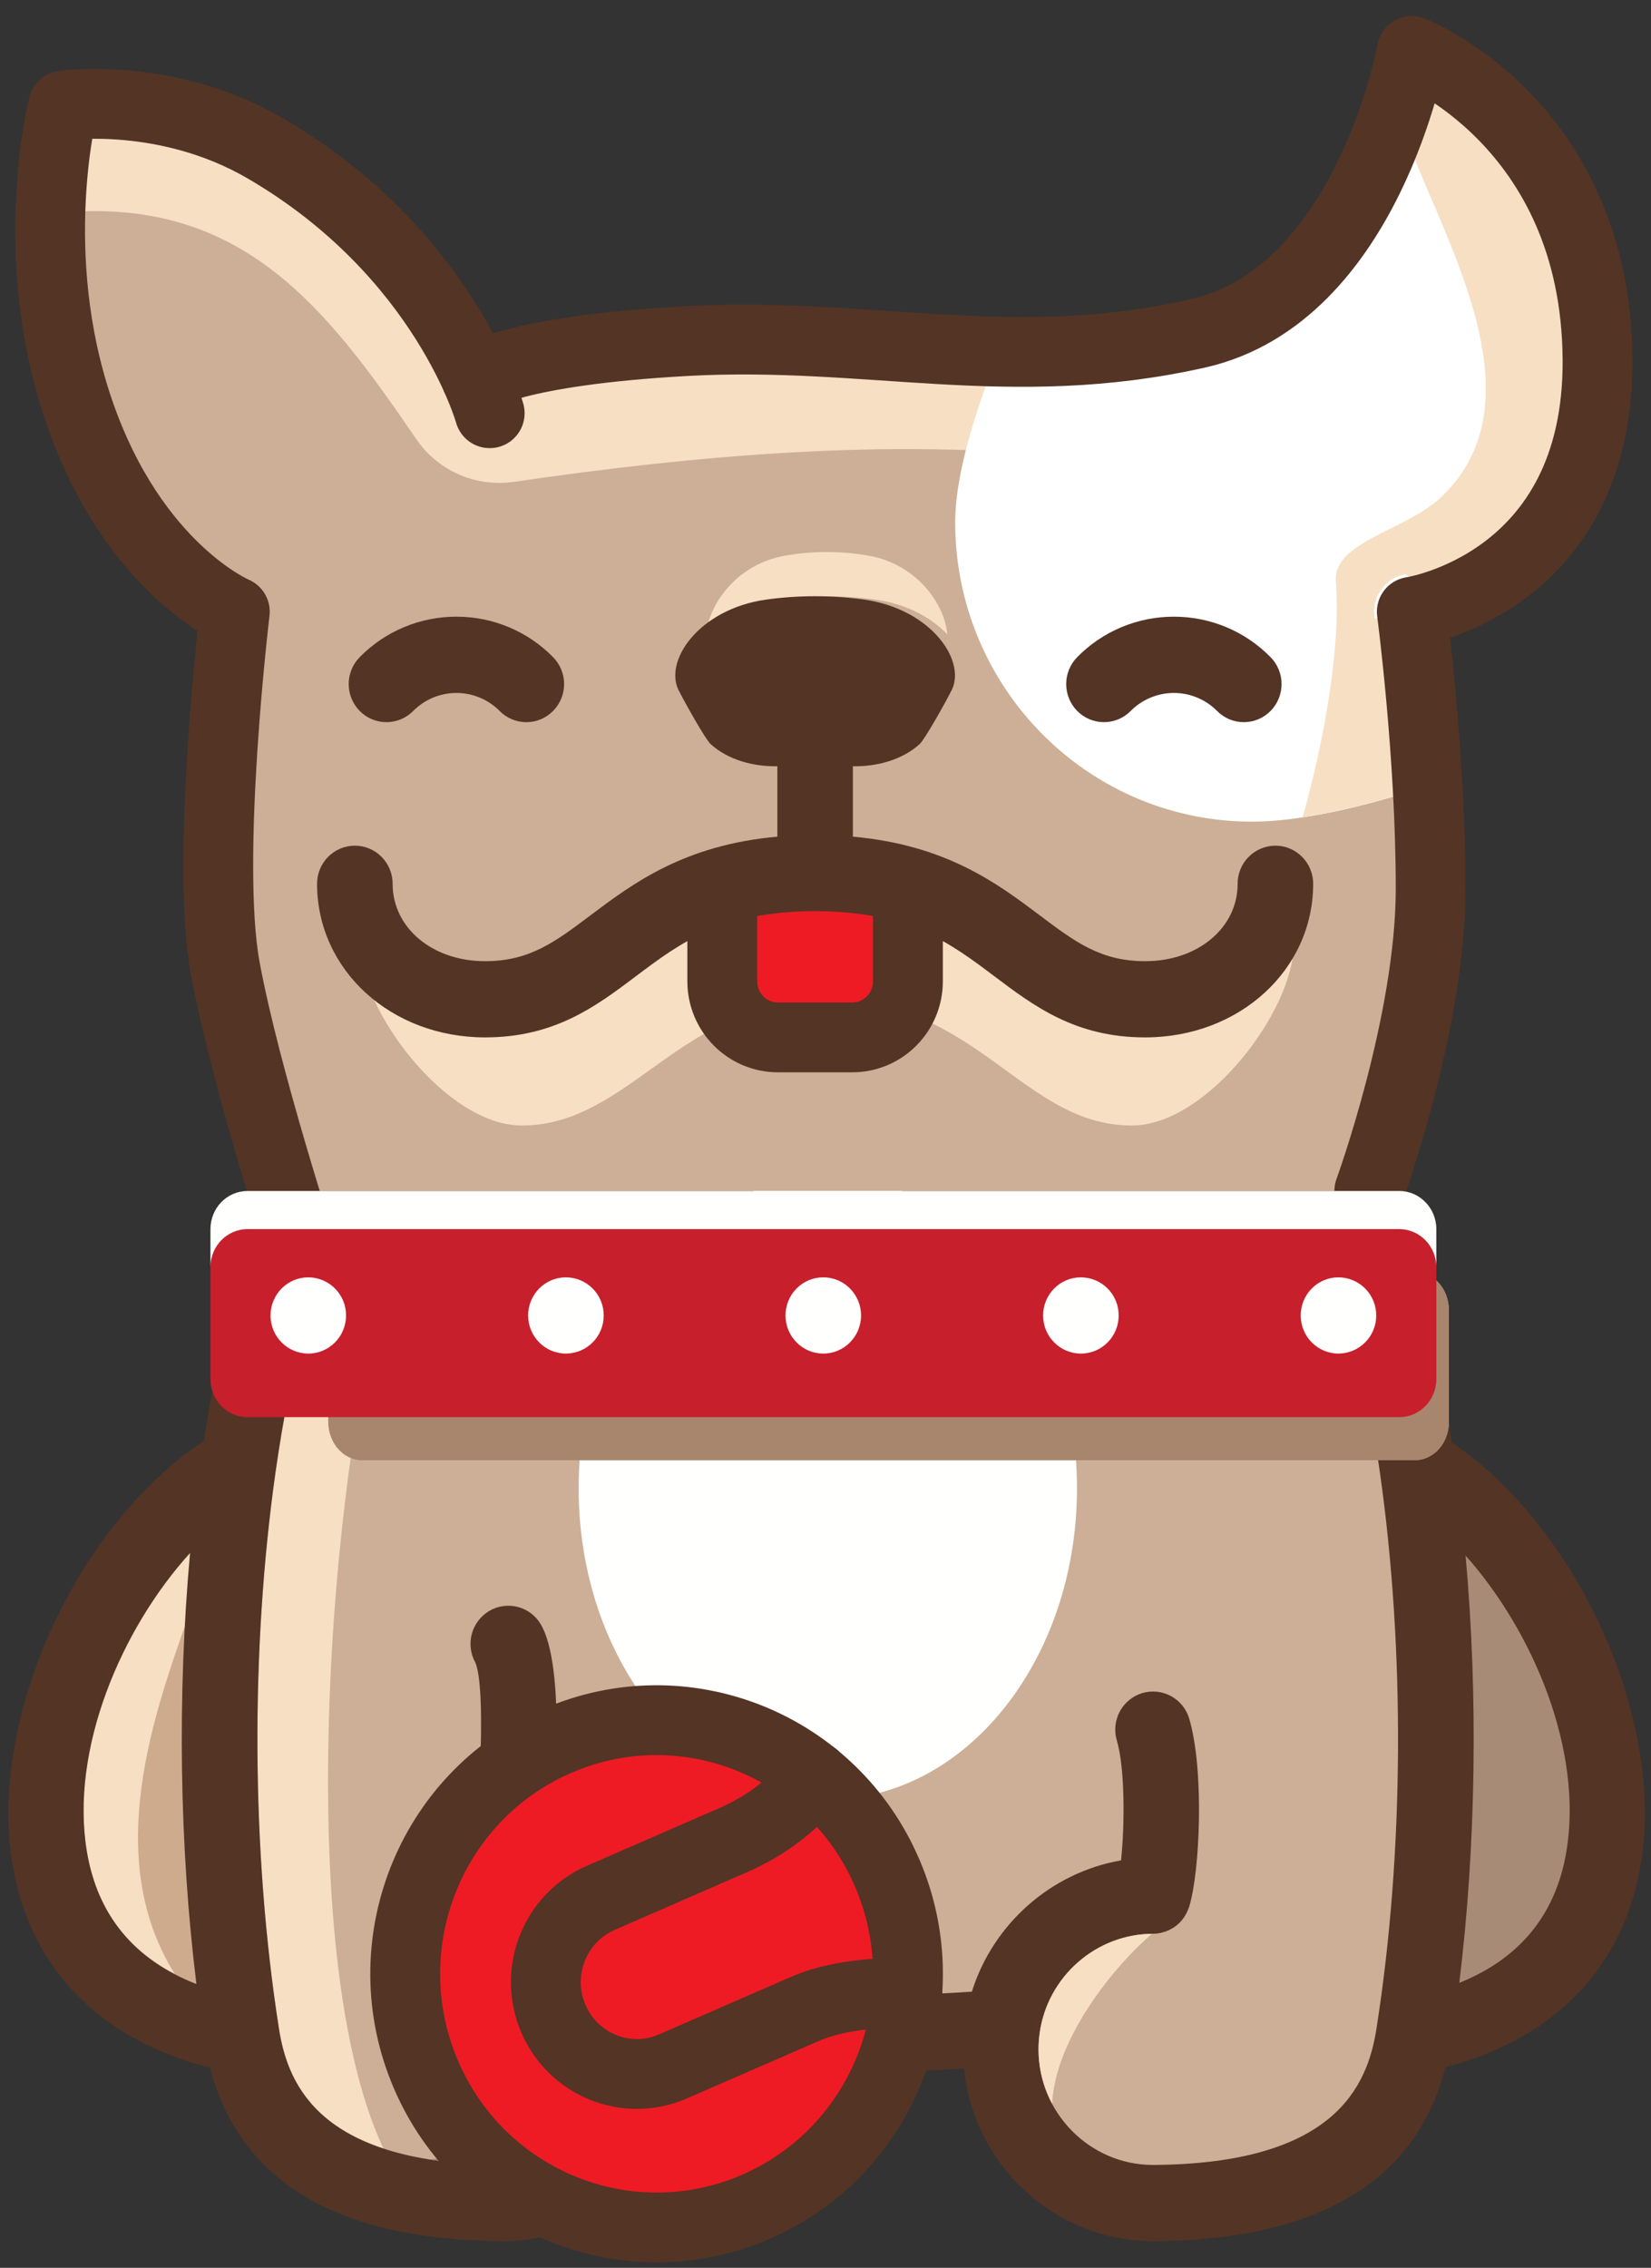
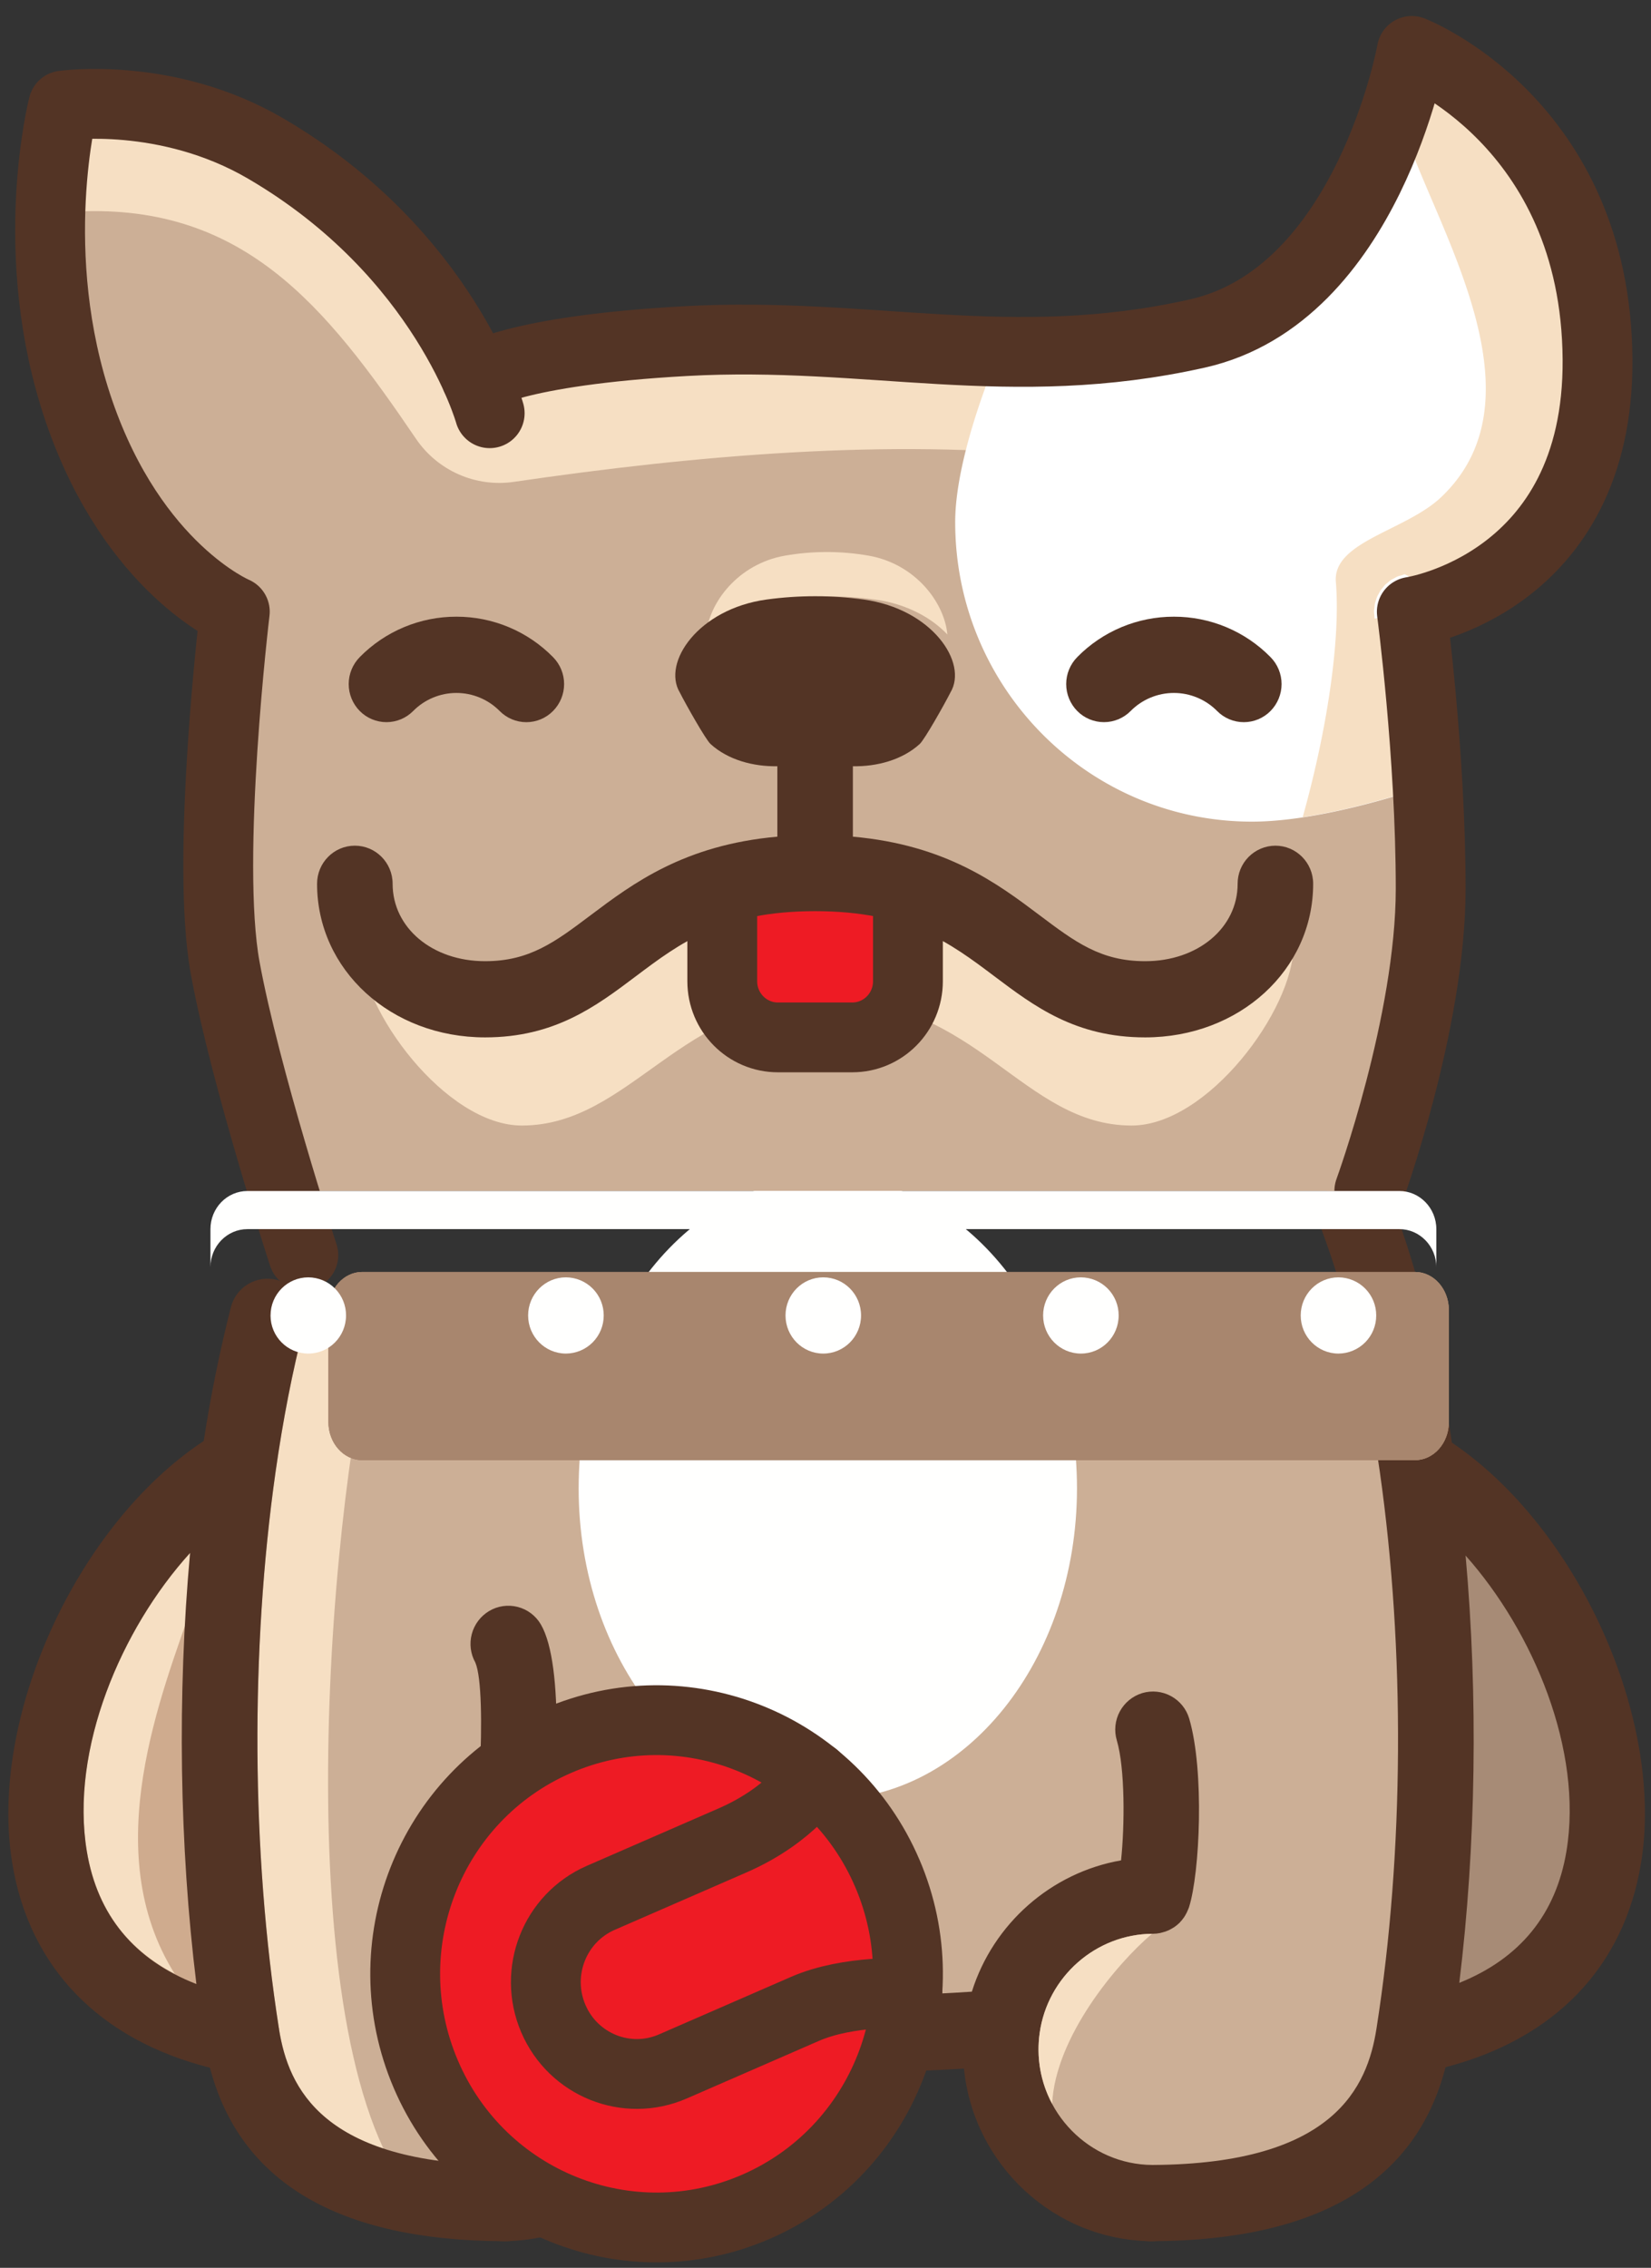
<svg xmlns="http://www.w3.org/2000/svg" width="83" height="114" viewBox="0 0 83 114">
  <rect x="0" y="0" width="83" height="114" fill="#333333" stroke="none" />
  <defs>
    <clipPath id="fbkda">
      <path d="M13.45 66.19a70.434 70.434 0 0 0-1.467 7.52c-1.295 9.108-1.244 19.51.166 28.512 0 .015 0 .035.005.048 1.024 6.544 6.565 8.427 13.11 8.472h.052c4.206-.03 7.604-3.477 7.604-7.724 0-.369-.025-.733-.076-1.088 5.852.46 11.694.46 17.548 0-.053.355-.076.72-.076 1.088 0 4.248 3.398 7.694 7.603 7.724h.053c6.545-.038 12.084-1.928 13.11-8.472 0-.008.004-.018.004-.028 1.41-9.013 1.462-19.43.166-28.546-.374-2.63-.858-5.153-1.463-7.506z" />
    </clipPath>
    <clipPath id="fbkdb">
      <path d="M15.125 65.325c.208.403.278.876.158 1.35-.58 2.248-1.059 4.71-1.43 7.313-1.271 8.959-1.213 19.147.162 27.943.01.035.015.068.015.1.34 2.1 1.32 4.679 5.246 5.975-4.96-10.614-2.283-36.75.28-43.686z" />
    </clipPath>
    <clipPath id="fbkdc">
      <path d="M29.09 74.814c0 8.64 5.61 15.644 12.528 15.644 6.917 0 12.525-7.005 12.525-15.644 0-8.64-5.608-15.644-12.525-15.644-6.918 0-12.528 7.004-12.528 15.644z" />
    </clipPath>
    <clipPath id="fbkdd">
      <path d="M11.834 102.279l.308-.048c-1.41-9.002-1.46-19.405-.166-28.513l-.142-.018c-9.189 5.43-15.787 25.38 0 28.579z" />
    </clipPath>
    <clipPath id="fbkde">
      <path d="M71.246 73.705c1.297 9.116 1.244 19.532-.166 28.546l.2.028c15.786-3.199 9.19-23.148 0-28.579z" />
    </clipPath>
    <clipPath id="fbkdf">
      <path d="M4.363 93.052c.468 2.822 1.955 4.886 4.421 6.172-3.894-6.195-.67-14.045.982-18.824 0 0 .789-2.59 1.011-3.55-4.055 3.64-7.36 10.496-6.414 16.202z" />
    </clipPath>
    <clipPath id="fbkdg">
      <path d="M25.307 108.83a1.906 1.906 0 0 0-1.897 1.916c0 1.059.85 1.916 1.897 1.916h.167c1.049 0 1.899-.857 1.899-1.916 0-1.06-.85-1.916-1.9-1.916z" />
    </clipPath>
    <clipPath id="fbkdh">
      <path d="M57.76 108.83c-1.05 0-1.9.856-1.9 1.916 0 1.059.85 1.916 1.899 1.916h.161c1.05 0 1.9-.857 1.9-1.916 0-1.06-.85-1.916-1.9-1.916z" />
    </clipPath>
    <clipPath id="fbkdi">
      <path d="M78.75 93.053c-.528 3.178-2.338 5.396-5.388 6.623.843-6.893.952-14.41.317-21.48 3.404 3.825 5.91 9.792 5.071 14.857zM9.555 78.063c-.647 7.129-.539 14.715.318 21.669 0 .002.002.003.002.003-3.126-1.217-4.976-3.453-5.51-6.675-.848-5.125 1.726-11.179 5.19-14.997zM66.422 61.77a45.22 45.22 0 0 1 1.523 4.902c.57 2.218 1.045 4.671 1.42 7.298 1.277 8.97 1.22 19.165-.161 27.973 0 .01 0 .02-.005.033-.455 2.918-2.117 6.797-11.233 6.853h-.041c-3.153-.021-5.717-2.629-5.717-5.808 0-.286.021-.56.057-.822.396-2.844 2.845-4.989 5.698-4.992l.003.001c.117 0 .234-.014.347-.036.037-.007.071-.017.106-.027a1.72 1.72 0 0 0 .338-.116c.069-.033.136-.073.202-.111.03-.02.061-.035.089-.055.09-.065.178-.135.259-.215.005-.006.01-.015.016-.021.07-.073.137-.153.196-.24.022-.03.04-.063.06-.094a2.092 2.092 0 0 0 .16-.328c.01-.031.026-.058.035-.09.549-1.726.78-6.869.012-9.478a1.897 1.897 0 0 0-2.362-1.288 1.917 1.917 0 0 0-1.278 2.381c.417 1.411.397 4.291.212 6.028-3.51.613-6.428 3.182-7.5 6.6-4.816.318-9.678.318-14.494 0a9.649 9.649 0 0 0-6.869-6.464l.002-.005c.502-3.578.896-9.932-.308-11.993a1.891 1.891 0 0 0-2.602-.671 1.927 1.927 0 0 0-.689 2.592c.628 1.486.109 9.447-.431 11.082 0 .005-.005.01-.005.015a4.14 4.14 0 0 1-.043.133.11.11 0 0 1-.008.038c-.005.019-.007.034-.01.049a.777.777 0 0 1-.005.026l-.005.032a1.738 1.738 0 0 0-.023.525c.003.036.015.071.02.105.01.064.023.128.04.189.007.035.009.07.02.105.019.055.037.104.058.154l.005.01c.013.043.036.085.056.128.018.033.038.072.061.105l.051.081.008.012.032.051c.046.062.094.12.146.177l.036.035.038.036c.158.158.348.29.564.382l.038.015c.034.015.067.03.103.043.076.027.15.045.226.062.007 0 .015 0 .023.003.06.01.119.022.178.027.062.005.123.01.186.01h.002c2.852 0 5.303 2.147 5.702 5.008.036.25.054.52.054.806 0 3.18-2.564 5.787-5.705 5.808h-.053c-9.057-.061-10.757-3.893-11.226-6.801a.366.366 0 0 0-.015-.1c-1.375-8.796-1.433-18.984-.162-27.943.371-2.604.85-5.065 1.43-7.313a1.921 1.921 0 0 0-1.362-2.333 1.9 1.9 0 0 0-2.316 1.376 71.166 71.166 0 0 0-1.364 6.72v.002C3.86 76.648-.595 86.365.62 93.683c.868 5.241 4.386 8.852 9.935 10.258 1.498 5.737 6.429 8.668 14.692 8.721h.076c4.91-.035 8.96-3.843 9.44-8.676 2.277.136 4.563.208 6.85.208 2.285 0 4.57-.073 6.848-.208.479 4.83 4.53 8.641 9.452 8.676h.064c8.274-.048 13.212-2.988 14.692-8.744v-.002c5.487-1.427 8.962-5.028 9.825-10.233 1.207-7.272-3.184-16.908-9.502-21.162a71.734 71.734 0 0 0-1.367-6.8 50.36 50.36 0 0 0-1.657-5.32 1.901 1.901 0 0 0-1.775-1.231h-.012c-.22 0-.443.04-.662.125a1.92 1.92 0 0 0-1.097 2.476z" />
    </clipPath>
    <clipPath id="fbkdj">
      <path d="M52.268 102.199a5.797 5.797 0 0 0 .626 3.556c.16-3.355 3.231-7.03 5.018-8.545-2.828.028-5.25 2.162-5.644 4.989z" />
    </clipPath>
    <clipPath id="fbkdk">
      <path d="M21.67 108.56a24.53 24.53 0 0 0 3.586.265H25.308c3.141-.021 5.706-2.629 5.706-5.808a5.823 5.823 0 0 0-3.757-5.447c1.91 4.188-.606 10.04-5.587 10.99z" />
    </clipPath>
    <clipPath id="fbkdl">
      <path d="M68.269 11.67c-3.536 4.398-9.133 6.556-14.71 5.963a112.294 112.294 0 0 0-29.698.79C18.5 10.483 13.262 4.66 3.46 5.315 2.035 9.268.64 22 12.083 30.759h.005c-1.828 9.708-1.115 19.41 2.137 29.111h54.886c3.253-9.701 3.965-19.403 2.136-29.11C84.193 28.37 83.12 6.91 71.573 3.4c-.295 3.448-1.61 6.163-3.304 8.27z" />
    </clipPath>
    <clipPath id="fbkdm">
      <path d="M68.268 13.18c-3.536 4.396-9.133 6.556-14.71 5.961a112.294 112.294 0 0 0-29.698.791C18.5 11.992 13.261 6.17 3.46 6.826c-.577 1.6-1.148 4.64-.865 8.274.151-1.901.505-3.45.865-4.444 8.688-.581 12.878 4.668 17.45 11.397a5.058 5.058 0 0 0 4.92 2.17c9.059-1.326 18.86-2.194 27.728-1.25 5.577.594 11.174-1.565 14.71-5.962 1.695-2.107 3.01-4.822 3.304-8.269 5.252 1.597 8.337 6.908 8.922 12.45.725-6.724-2.456-14.316-8.922-16.282-.295 3.448-1.61 6.163-3.304 8.27z" />
    </clipPath>
    <clipPath id="fbkdn">
      <path d="M60.19 16.766c-5.758 1.293-10.656.954-15.706.612-3.196-.213-6.45-.429-10.02-.231-8.66.482-10.524 1.843-10.524 1.843l44.899 40.874s3.081-8.436 3.085-15.178c.003-6.742-.949-13.933-.949-13.933s9.413-1.395 9.337-12.689C80.232 6.136 70.975 2.56 70.975 2.56s-2.21 12.285-10.785 14.206" />
    </clipPath>
    <clipPath id="fbkdo">
      <path d="M60.19 16.766c-5.758 1.293-10.656.954-15.706.612-3.196-.213-6.45-.429-10.02-.231-8.66.482-10.524 1.843-10.524 1.843l44.899 40.874s3.081-8.436 3.085-15.178c.003-6.742-.949-13.933-.949-13.933s9.413-1.395 9.337-12.689C80.232 6.136 70.975 2.56 70.975 2.56s-2.21 12.285-10.785 14.206" />
    </clipPath>
    <clipPath id="fbkdp">
      <path d="M71.133 63.94c.936 0 1.701.857 1.701 1.916v5.627c0 1.058-.765 1.916-1.7 1.916H18.21c-.938 0-1.701-.858-1.701-1.916v-5.627c0-1.059.763-1.916 1.701-1.916z" />
    </clipPath>
    <clipPath id="fbkdq">
      <path d="M18.22 63.94H71.14c.936 0 1.7.857 1.7 1.916v5.627c0 1.058-.764 1.916-1.7 1.916H18.22c-.94 0-1.7-.858-1.7-1.916v-5.627c0-1.059.76-1.916 1.7-1.916z" />
    </clipPath>
    <clipPath id="fbkdr">
      <path d="M12.441 61.78c-1.03 0-1.861.857-1.861 1.916v5.627c0 1.058.832 1.916 1.861 1.916h57.907c1.022 0 1.86-.858 1.86-1.916v-5.627c0-1.059-.838-1.916-1.86-1.916z" />
    </clipPath>
    <clipPath id="fbkds">
      <path d="M12.441 59.87c-1.03 0-1.861.857-1.861 1.916v1.916c0-1.059.832-1.916 1.861-1.916h57.907c1.022 0 1.86.857 1.86 1.916v-1.916c0-1.059-.838-1.916-1.86-1.916z" />
    </clipPath>
    <clipPath id="fbkdt">
      <path d="M26.55 66.126c0 1.059.852 1.916 1.9 1.916a1.908 1.908 0 0 0 1.9-1.916 1.908 1.908 0 0 0-1.9-1.916c-1.048 0-1.9.857-1.9 1.916z" />
    </clipPath>
    <clipPath id="fbkdu">
      <path d="M13.6 66.126c0 1.059.85 1.916 1.9 1.916 1.048 0 1.896-.857 1.896-1.916A1.906 1.906 0 0 0 15.5 64.21c-1.05 0-1.899.857-1.899 1.916z" />
    </clipPath>
    <clipPath id="fbkdv">
      <path d="M39.49 66.126c0 1.059.848 1.916 1.897 1.916 1.05 0 1.9-.857 1.9-1.916s-.85-1.916-1.9-1.916c-1.049 0-1.897.857-1.897 1.916z" />
    </clipPath>
    <clipPath id="fbkdw">
      <path d="M52.44 66.126c0 1.059.85 1.916 1.9 1.916 1.05 0 1.898-.857 1.898-1.916a1.906 1.906 0 0 0-1.899-1.916c-1.05 0-1.899.857-1.899 1.916z" />
    </clipPath>
    <clipPath id="fbkdx">
      <path d="M65.39 66.126c0 1.059.85 1.916 1.899 1.916a1.908 1.908 0 0 0 1.897-1.916 1.908 1.908 0 0 0-1.897-1.916c-1.05 0-1.899.857-1.899 1.916z" />
    </clipPath>
    <clipPath id="fbkdy">
      <path d="M24.97 50.696c-3.82 0-6.549-2.614-6.549-5.806l-.321 2.67c0 3.193 4.312 9.019 8.132 9.019 5.456 0 8.016-6.346 15.329-6.346 7.573 0 9.872 6.346 15.329 6.346 3.821 0 8.133-5.826 8.133-9.018l-.323-2.67c0 3.191-2.729 5.805-6.548 5.805-6.384 0-6.98-6.346-16.591-6.346-9.61 0-10.204 6.346-16.591 6.346z" />
    </clipPath>
    <clipPath id="fbkdz">
      <path d="M39.451 27.934c-2.335.413-3.804 2.345-3.951 3.96.789-.834 2.03-1.533 3.619-1.753a17.997 17.997 0 0 1 4.888 0c1.59.22 2.831.92 3.619 1.753-.145-1.615-1.616-3.547-3.948-3.96a12.08 12.08 0 0 0-2.115-.184c-.707 0-1.412.06-2.112.184z" />
    </clipPath>
    <clipPath id="fbkdA">
      <path d="M18.086 33.032a1.928 1.928 0 0 0 0 2.709 1.887 1.887 0 0 0 2.685 0 3.058 3.058 0 0 1 4.348 0 1.882 1.882 0 0 0 2.683 0 1.925 1.925 0 0 0 0-2.709A6.792 6.792 0 0 0 22.945 31a6.799 6.799 0 0 0-4.86 2.032z" />
    </clipPath>
    <clipPath id="fbkdB">
      <path d="M54.156 33.032a1.928 1.928 0 0 0 0 2.709 1.887 1.887 0 0 0 2.685 0 3.056 3.056 0 0 1 4.346 0 1.885 1.885 0 0 0 2.685 0 1.928 1.928 0 0 0 0-2.709A6.792 6.792 0 0 0 59.015 31a6.793 6.793 0 0 0-4.86 2.032z" />
    </clipPath>
    <clipPath id="fbkdC">
      <path d="M38.534 30.138c-3.43.473-5.259 3.172-4.358 4.673.305.603 1.301 2.368 1.544 2.589.876.8 2.15 1.14 3.36 1.118v3.54c-4.688.418-7.27 2.356-9.389 3.95-1.78 1.34-3.067 2.31-5.305 2.31-2.65 0-4.648-1.674-4.648-3.892 0-1.057-.85-1.915-1.899-1.915-1.05 0-1.899.858-1.899 1.915 0 4.33 3.71 7.722 8.446 7.722 3.498 0 5.572-1.56 7.577-3.07 2.238-1.684 4.35-3.275 9.016-3.275 4.664 0 6.777 1.59 9.016 3.276 2.004 1.509 4.076 3.069 7.574 3.069 4.737 0 8.447-3.392 8.447-7.722 0-1.057-.85-1.915-1.9-1.915a1.906 1.906 0 0 0-1.897 1.915c0 2.218-2 3.892-4.65 3.892-2.236 0-3.524-.97-5.305-2.31-2.118-1.594-4.699-3.532-9.388-3.95v-3.54c1.21.022 2.485-.319 3.36-1.118.244-.221 1.239-1.986 1.545-2.59.9-1.5-.929-4.199-4.36-4.672a17.979 17.979 0 0 0-4.887 0z" />
    </clipPath>
  </defs>
  <g>
    <g>
      <g>
        <g />
        <g clip-path="url(#fbkda)">
          <path fill="#ccaf96" d="M2.81 119.058h77.606V57.89H2.81z" />
        </g>
      </g>
      <g>
        <g />
        <g clip-path="url(#fbkdb)">
          <path fill="#f6dfc3" d="M4.71 116.314h23.087V56.01H4.71z" />
        </g>
      </g>
      <g>
        <g />
        <g clip-path="url(#fbkdc)">
          <path fill="#fffffe" d="M20.85 98.765h41.524V50.86H20.85z" />
        </g>
      </g>
      <g>
        <g />
        <g clip-path="url(#fbkdd)">
          <path fill="#cfab8e" d="M-5.92 110.587h26.304V65.39H-5.92z" />
        </g>
      </g>
      <g>
        <g />
        <g clip-path="url(#fbkde)">
          <path fill="#a78b76" d="M62.85 110.587h26.195V65.39H62.85z" />
        </g>
      </g>
      <g>
        <g />
        <g clip-path="url(#fbkdf)">
          <path fill="#f6dfc3" d="M-4.03 107.532h23.047V68.54H-4.03z" />
        </g>
      </g>
      <g>
        <g />
        <g clip-path="url(#fbkdg)">
          <path fill="#533425" d="M15.18 120.97h20.433v-20.45H15.18z" />
        </g>
      </g>
      <g>
        <g />
        <g clip-path="url(#fbkdh)">
          <path fill="#533425" d="M47.62 120.97h20.43v-20.45H47.62z" />
        </g>
      </g>
      <g>
        <g />
        <g clip-path="url(#fbkdi)">
          <path fill="#533425" d="M-7.81 120.97h98.744V50.86H-7.81z" />
        </g>
      </g>
      <g>
        <g />
        <g clip-path="url(#fbkdj)">
          <path fill="#f6dfc3" d="M43.97 114.062h22.173V88.9H43.97z" />
        </g>
      </g>
      <g>
        <g />
        <g clip-path="url(#fbkdk)">
-           <path fill="#a8866e" d="M13.44 117.143h25.814V89.27H13.44z" />
-         </g>
+           </g>
      </g>
      <g>
        <g />
        <g clip-path="url(#fbkdl)">
          <path fill="#ccaf96" d="M-5.72 68.178h94.548V-4.91H-5.72z" />
        </g>
      </g>
      <g>
        <g />
        <g clip-path="url(#fbkdm)">
          <path fill="#f6dfc3" d="M-5.71 32.584h94.546V-3.4H-5.71z" />
        </g>
      </g>
      <g>
        <g>
          <g />
          <g clip-path="url(#fbkdn)">
            <path fill="#fff" d="M71.296 3.4c-.295 3.448-1.609 6.163-3.304 8.27-3.536 4.398-9.133 6.556-14.71 5.963-.973-.103-1.946-.19-2.92-.27-1.456 3.49-2.342 6.676-2.342 8.883 0 8.315 6.68 15.057 14.922 15.057 2.316 0 5.541-.684 8.982-1.853a56.674 56.674 0 0 0-.952-8.69c12.944-2.39 11.872-23.849.324-27.36" />
          </g>
        </g>
        <g>
          <g />
          <g clip-path="url(#fbkdo)">
            <path fill="#f6dfc3" d="M71.872 41.882c-.064-2.98-.038-5.513-.596-8.476l-.303-2.653c0-.001-1.866.348-1.866.344-.012-.06-.01-.12-.015-.18-.006-.067-.018-.134-.016-.2.001-.06.013-.118.021-.178.007-.065.008-.131.023-.194.012-.058.035-.112.053-.166.018-.064.034-.127.06-.187.022-.053.053-.1.081-.15.032-.057.058-.117.096-.172.03-.045.07-.085.104-.126.04-.053.08-.108.128-.156.04-.039.086-.07.129-.105.052-.043.1-.09.156-.128.05-.032.106-.055.157-.083.057-.032.112-.067.173-.092.057-.023.121-.036.184-.054.06-.019.115-.042.178-.055h.007c.003 0 2.478 1.233 2.48 1.233 6.751-1.247 7.089-9.958 7.204-12.038.259-4.698-4.633-10.812-8.65-13.246a16.853 16.853 0 0 1-.8 2.484c1.823 4.947 6.662 12.902 1.577 17.7-1.775 1.677-5.45 2.223-5.28 4.25.227 2.7-.353 7.118-1.667 11.824 1.38-.208 2.925-.567 4.55-1.045" />
          </g>
        </g>
      </g>
      <g>
        <g>
          <path fill="none" stroke="#533425" stroke-linecap="round" stroke-linejoin="round" stroke-miterlimit="50" stroke-width="3.51" d="M68.839 59.864v0s3.081-8.436 3.085-15.178c.003-6.742-.949-13.933-.949-13.933v0s9.415-1.395 9.337-12.687c-.08-11.93-9.337-15.506-9.337-15.506v0s-2.21 12.284-10.785 14.206c-9.401 2.11-16.513-.13-25.727.381-8.659.48-10.523 1.843-10.523 1.843v0" />
        </g>
        <g>
          <path fill="none" stroke="#533425" stroke-linecap="round" stroke-linejoin="round" stroke-miterlimit="50" stroke-width="3.51" d="M24.618 20.772v0s-2.227-8.036-11.277-13.315C8.377 4.56 3.18 5.307 3.18 5.307v0s-1.926 7.444.796 15.374c2.725 7.93 7.829 10.069 7.829 10.069v0s-1.487 12.401-.488 17.888c1.002 5.486 3.932 14.454 3.932 14.454v0" />
        </g>
        <g>
          <g>
            <path fill="#a8866e" d="M71.133 63.94H18.211c-.938 0-1.701.857-1.701 1.916v5.627c0 1.058.763 1.916 1.701 1.916h52.922c.936 0 1.701-.858 1.701-1.916v-5.627c0-1.059-.765-1.916-1.7-1.916" />
          </g>
          <g>
            <g />
            <g clip-path="url(#fbkdp)">
              <path fill="#a8866e" d="M-177.88 712.131h879.126V-466.06H-177.88z" />
            </g>
          </g>
          <g>
            <g />
            <g clip-path="url(#fbkdq)">
              <path fill="#a8866e" d="M9.14 81.706h71.074V55.63H9.14z" />
            </g>
          </g>
        </g>
      </g>
      <g>
        <g />
        <g clip-path="url(#fbkdr)">
-           <path fill="#c81f2d" d="M2.51 79.546h77.77V53.47H2.51z" />
+           <path fill="#c81f2d" d="M2.51 79.546h77.77H2.51z" />
        </g>
      </g>
      <g>
        <g />
        <g clip-path="url(#fbkds)">
          <path fill="#fffffe" d="M2.51 72.01h77.77V51.56H2.51z" />
        </g>
      </g>
      <g>
        <g />
        <g clip-path="url(#fbkdt)">
          <path fill="#fffffe" d="M18.31 76.36h20.269V55.91H18.31z" />
        </g>
      </g>
      <g>
        <g />
        <g clip-path="url(#fbkdu)">
          <path fill="#fffffe" d="M5.37 76.36h20.267V55.91H5.37z" />
        </g>
      </g>
      <g>
        <g />
        <g clip-path="url(#fbkdv)">
          <path fill="#fffffe" d="M31.26 76.36h20.267V55.91H31.26z" />
        </g>
      </g>
      <g>
        <g />
        <g clip-path="url(#fbkdw)">
          <path fill="#fffffe" d="M44.2 76.36h20.269V55.91H44.2z" />
        </g>
      </g>
      <g>
        <g />
        <g clip-path="url(#fbkdx)">
          <path fill="#fffffe" d="M57.15 76.36h20.267V55.91H57.15z" />
        </g>
      </g>
      <g>
        <g>
          <path fill="#ee1b24" d="M44.607 94.165c2.767 6.462-.182 13.965-6.587 16.759-6.407 2.791-13.844-.185-16.61-6.647-2.768-6.463.18-13.966 6.586-16.758 6.407-2.793 13.843.183 16.61 6.646" />
        </g>
        <g>
          <path fill="none" stroke="#533425" stroke-linecap="round" stroke-linejoin="round" stroke-miterlimit="50" stroke-width="3.51" d="M44.607 94.165c2.767 6.462-.182 13.965-6.587 16.759-6.407 2.791-13.844-.185-16.61-6.647-2.768-6.463.18-13.966 6.586-16.758 6.407-2.793 13.843.183 16.61 6.646z" />
        </g>
        <g>
          <path fill="none" stroke="#533425" stroke-linecap="round" stroke-linejoin="round" stroke-miterlimit="50" stroke-width="3.51" d="M45.617 100.193v0s-2.946-.171-5.156.793l-6.632 2.89c-2.319 1.011-5.012-.067-6.013-2.407-1.001-2.34.066-5.055 2.385-6.067l6.631-2.89c2.983-1.301 4.121-3.212 4.121-3.212v0" />
        </g>
      </g>
      <g>
        <g />
        <g clip-path="url(#fbkdy)">
          <path fill="#f6dfc3" d="M9.86 64.887h63.392V36.04H9.86z" />
        </g>
      </g>
      <g>
        <g />
        <g clip-path="url(#fbkdz)">
          <path fill="#f6dfc3" d="M27.26 40.202h28.596V19.44H27.26z" />
        </g>
      </g>
      <g>
        <g>
          <path fill="#ee1b24" d="M45.644 45.31v4.016c0 1.56-1.252 2.822-2.797 2.822h-3.74c-1.544 0-2.797-1.263-2.797-2.822V45.31" />
        </g>
        <g>
          <path fill="none" stroke="#533425" stroke-linecap="round" stroke-linejoin="round" stroke-miterlimit="50" stroke-width="3.51" d="M45.644 45.31v4.016c0 1.56-1.252 2.822-2.797 2.822h-3.74c-1.544 0-2.797-1.263-2.797-2.822V45.31v0" />
        </g>
      </g>
      <g>
        <g />
        <g clip-path="url(#fbkdA)">
          <path fill="#533425" d="M9.29 44.609h27.3V22.69H9.29z" />
        </g>
      </g>
      <g>
        <g />
        <g clip-path="url(#fbkdB)">
          <path fill="#533425" d="M45.37 44.609h27.298V22.69H45.37z" />
        </g>
      </g>
      <g>
        <g />
        <g clip-path="url(#fbkdC)">
          <path fill="#533425" d="M7.71 60.454h66.546V21.66H7.71z" />
        </g>
      </g>
    </g>
  </g>
</svg>